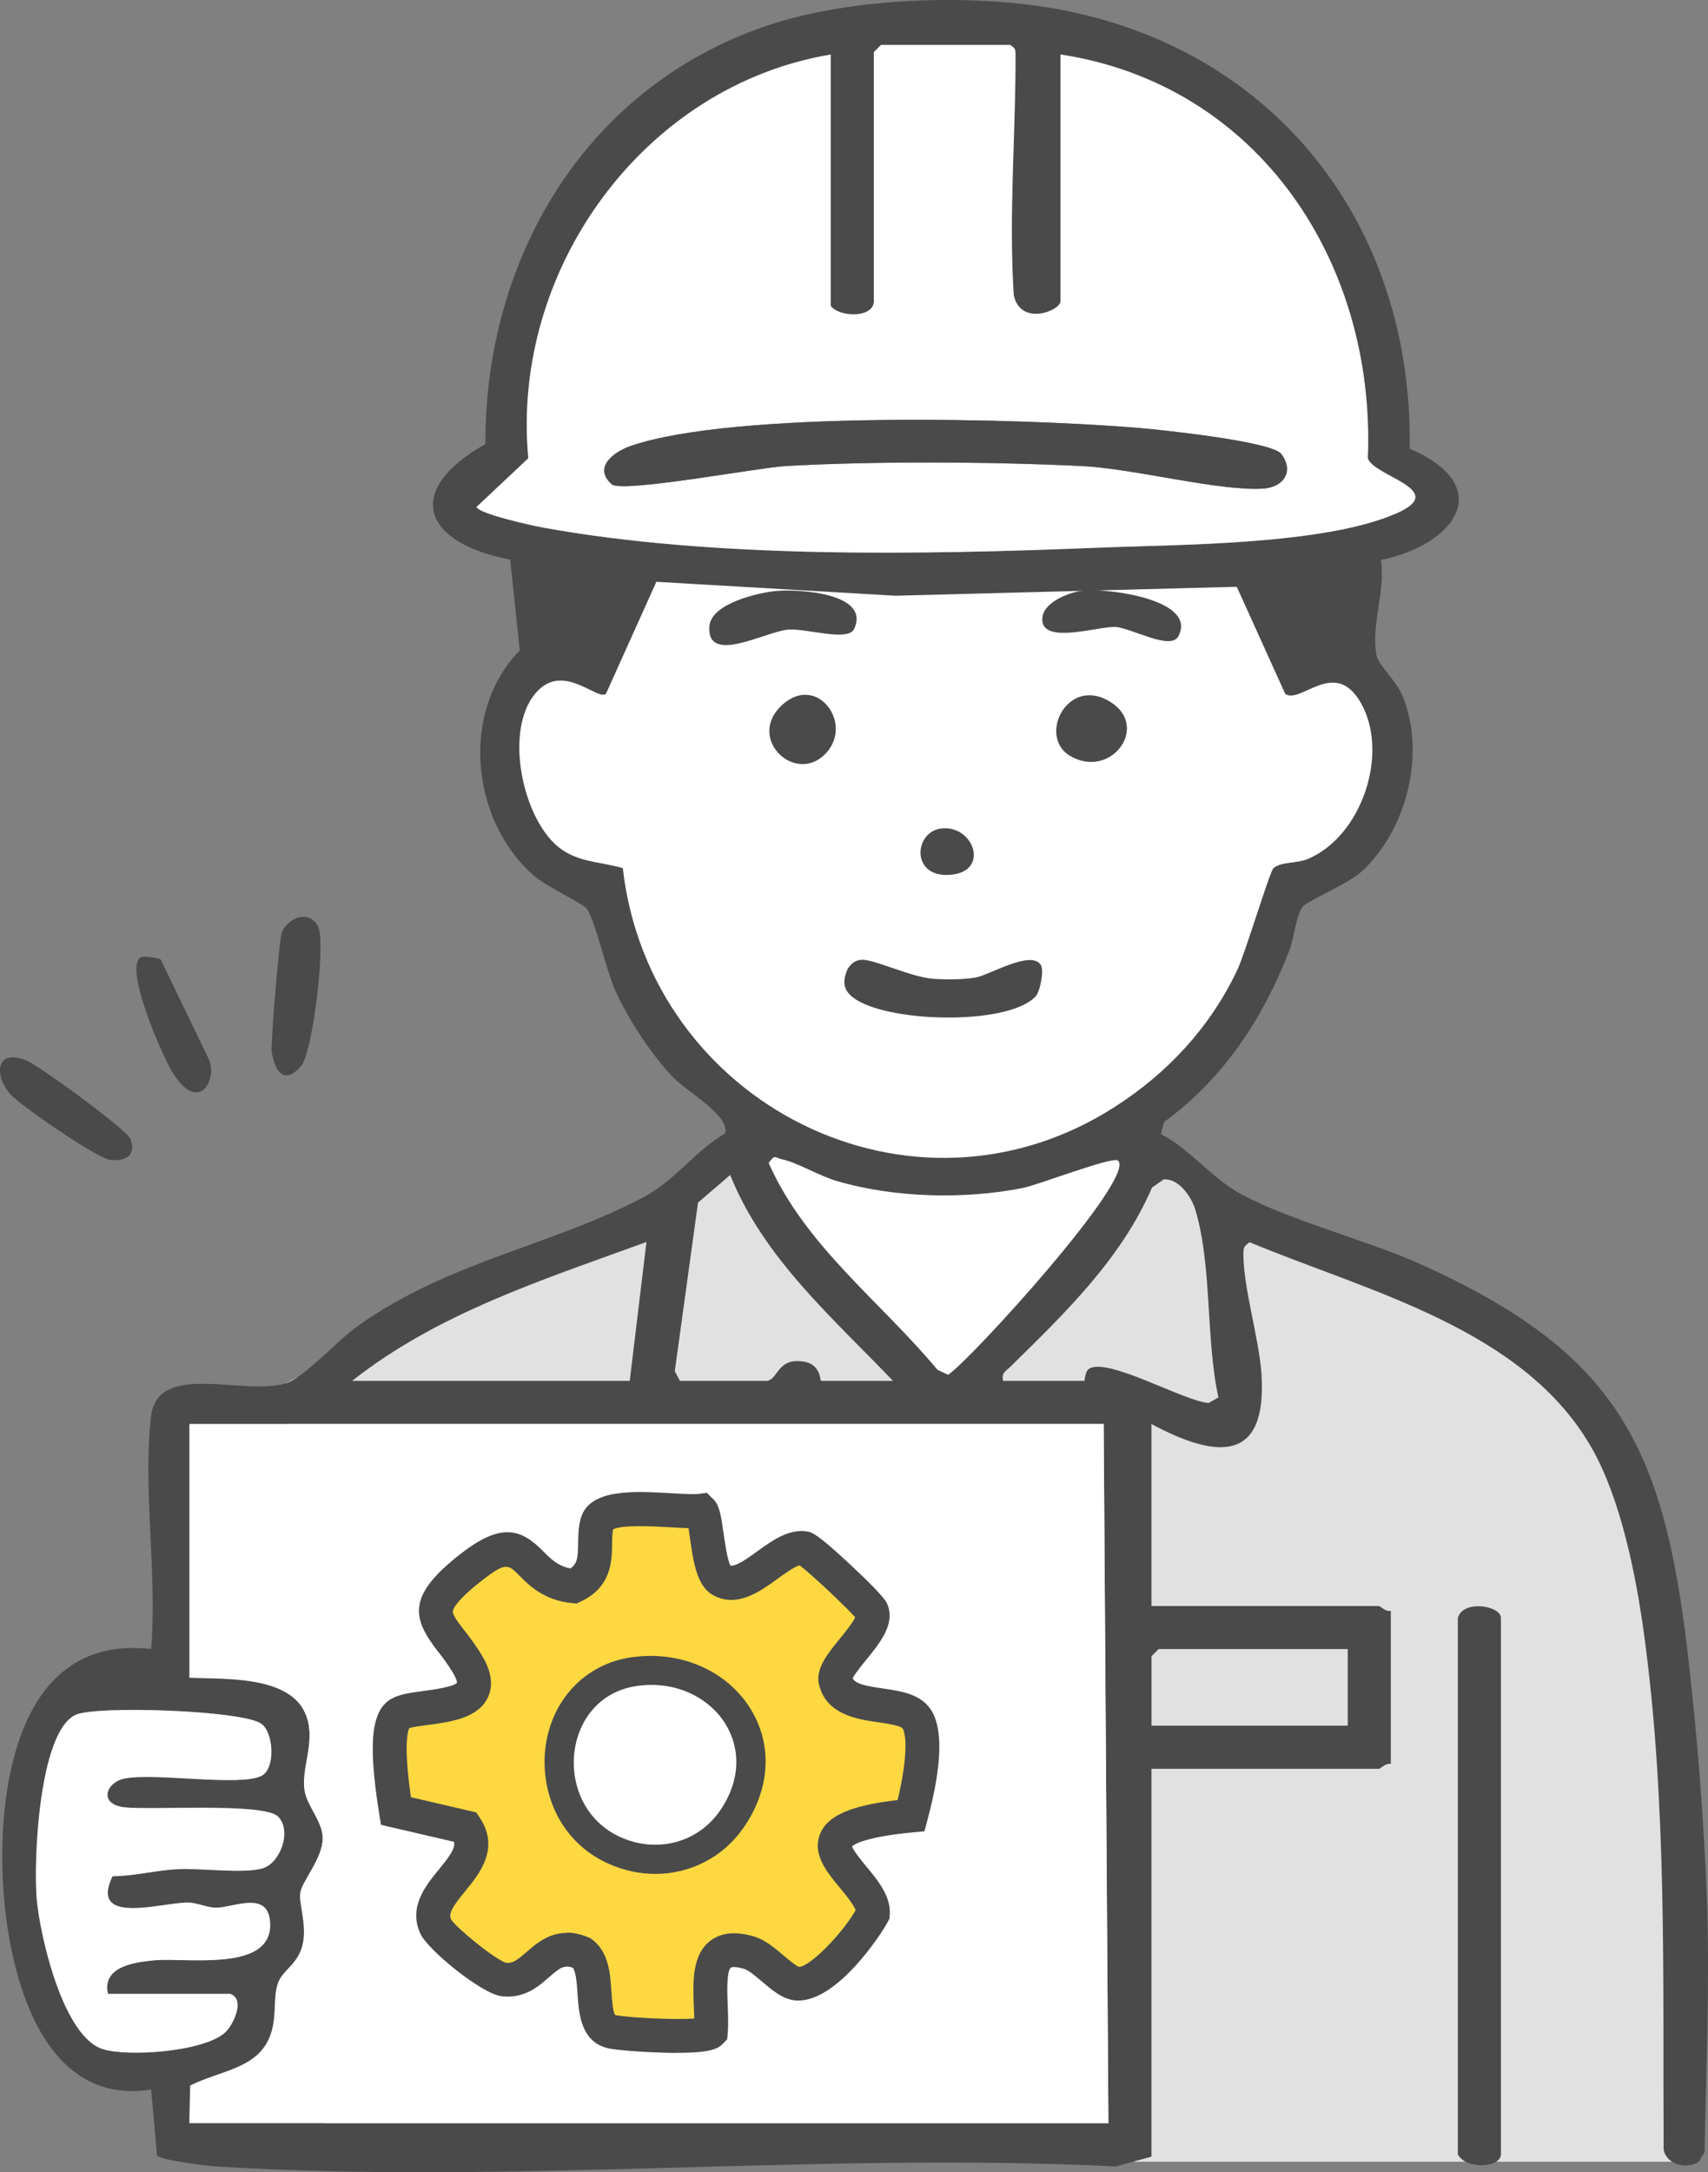
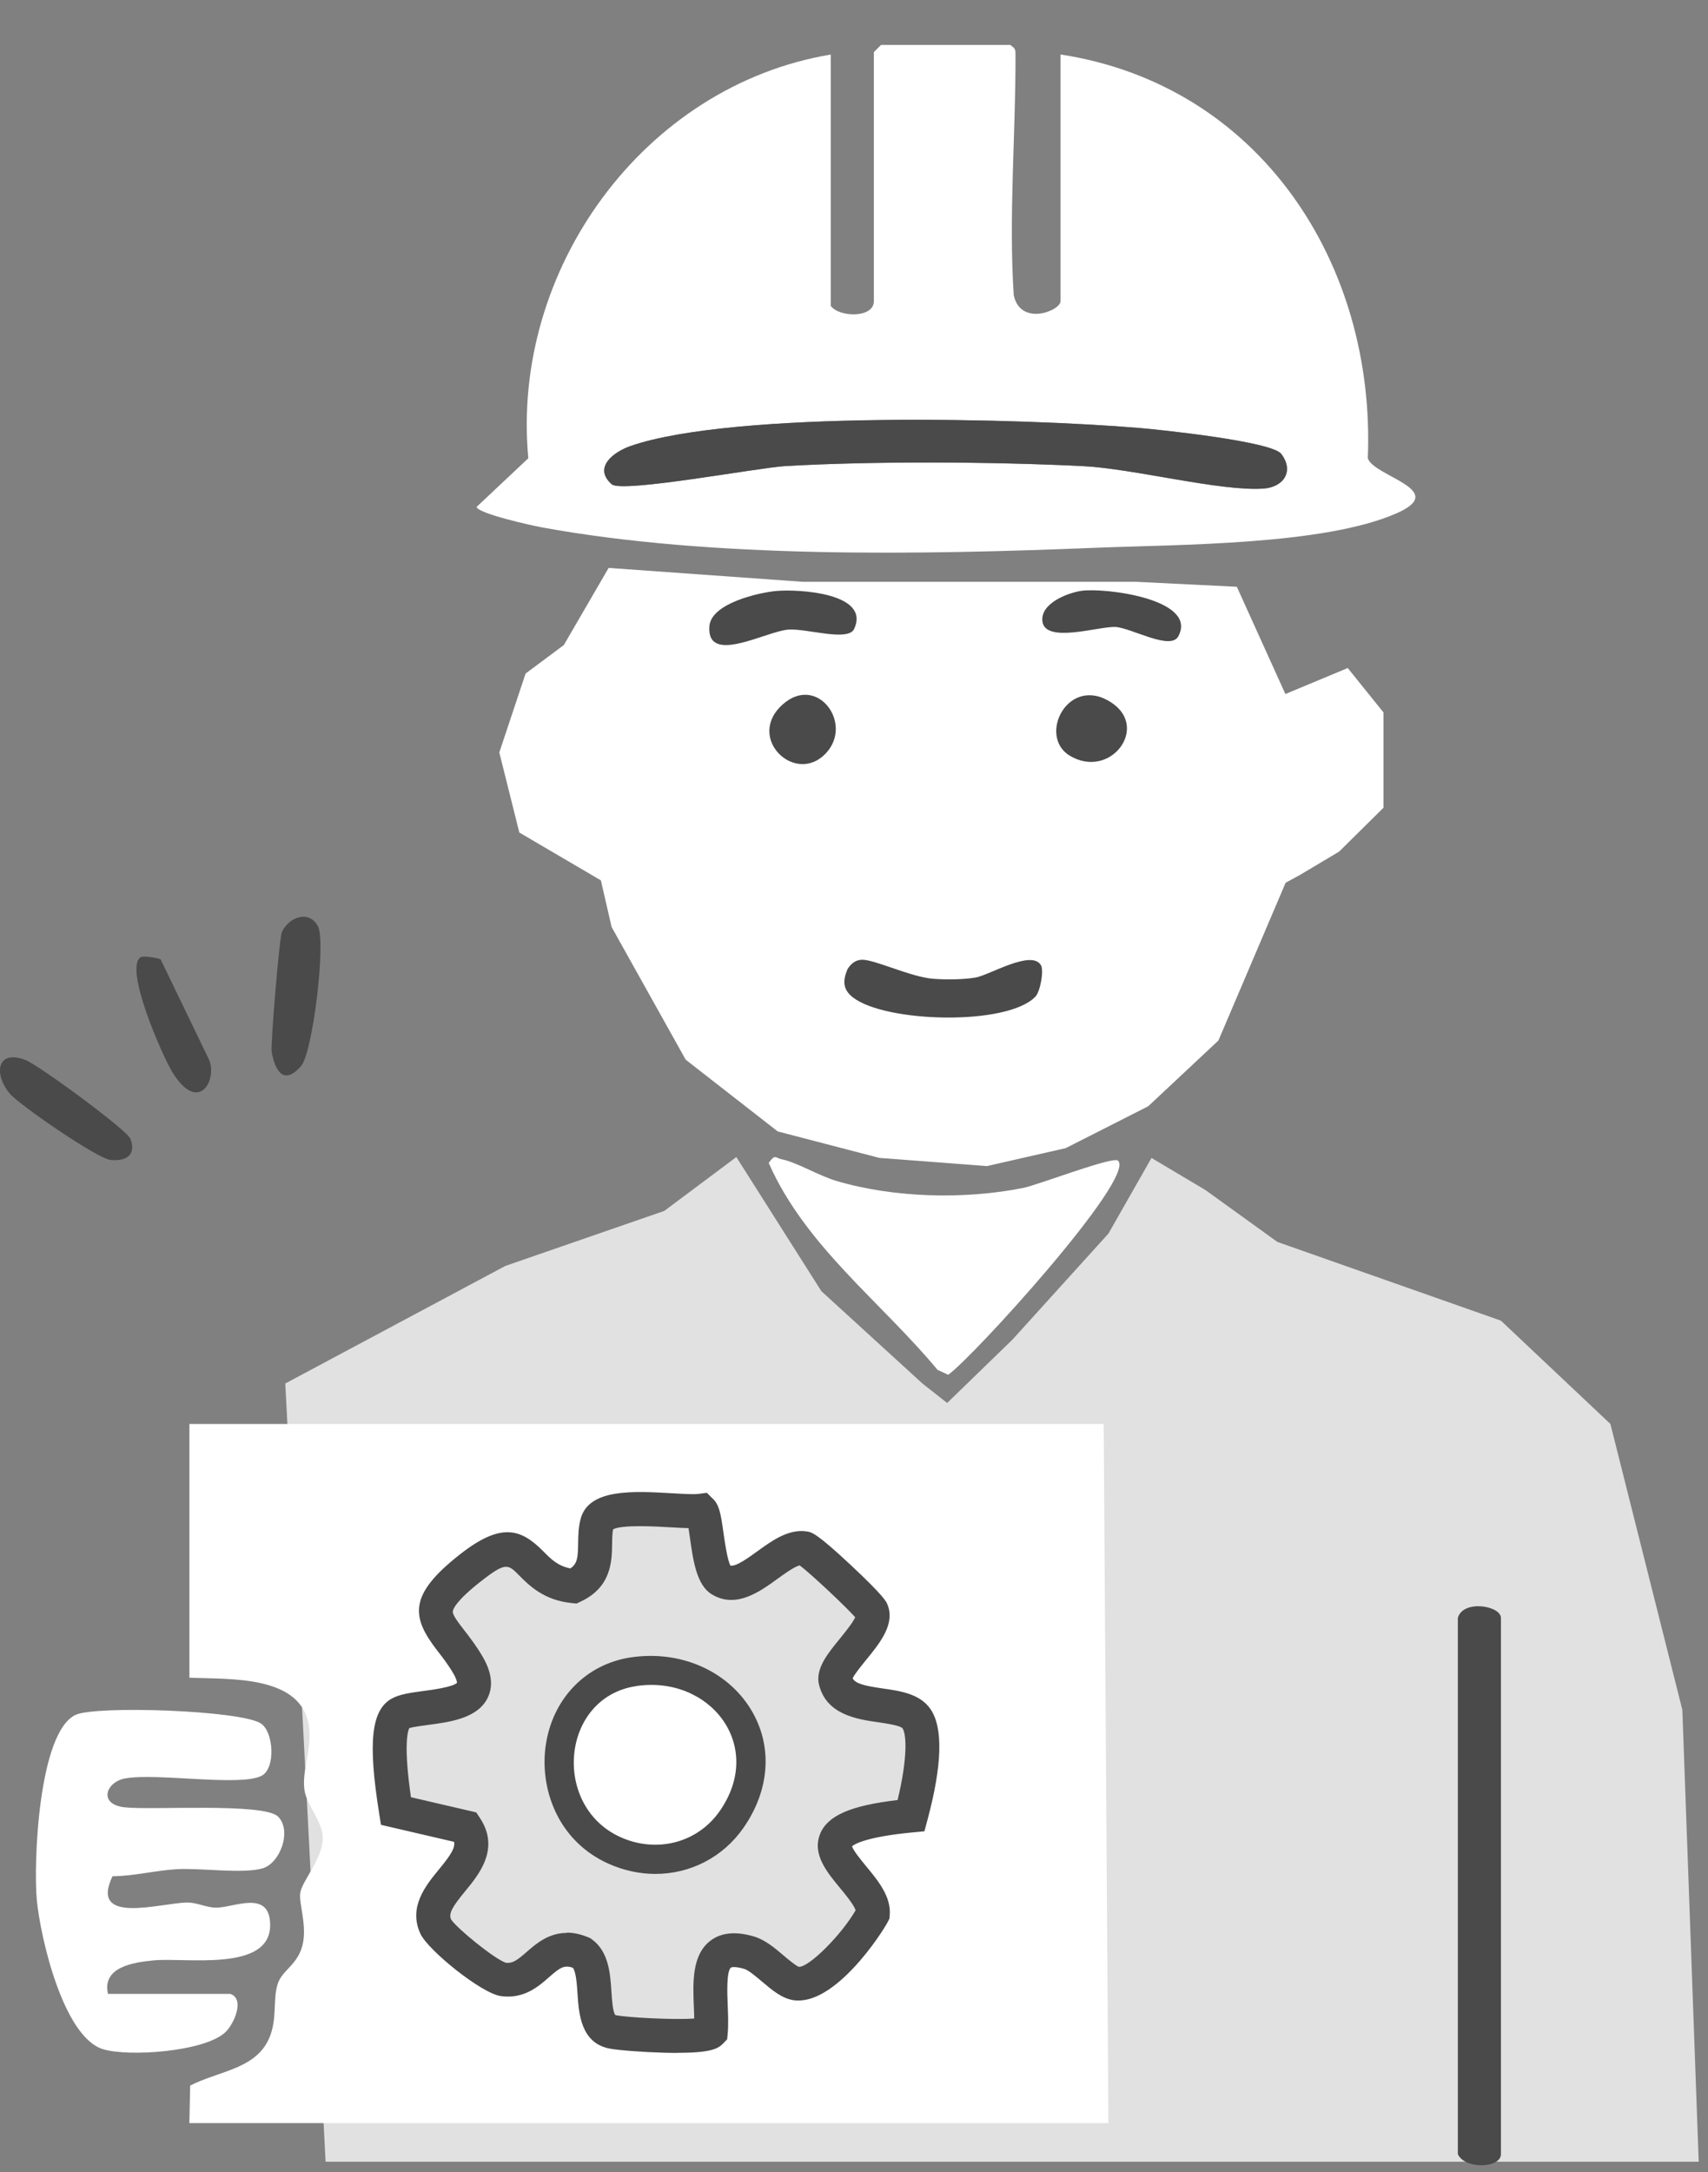
<svg xmlns="http://www.w3.org/2000/svg" id="_レイヤー_1" version="1.1" viewBox="0 0 356.82 453.64">
  <rect x="0" y="0" width="356.82" height="453.64" fill="#808080" stroke="none" />
  <defs>
    <style>
      .st0 {
        fill: #fdd841;
      }

      .st1 {
        fill: #fff;
      }

      .st2 {
        fill: #4a4a4a;
      }

      .st3 {
        fill: #e1e1e1;
      }
    </style>
  </defs>
  <polygon class="st1" points="127.15 118.6 167.67 121.5 237.31 121.5 258.39 122.54 268.53 144.94 281.56 139.51 289.03 148.79 289.03 168.68 279.75 177.85 271.57 182.72 268.58 184.35 254.54 217.3 239.87 231.03 222.64 239.77 206.16 243.52 183.7 241.81 162.47 236.28 143.25 221.3 127.77 193.59 125.53 183.85 108.49 173.86 104.31 157.14 109.8 140.66 117.79 134.71 127.15 118.6" />
  <polygon class="st3" points="59.6 288.92 105.57 264.37 138.78 252.88 153.83 241.63 171.59 269.64 192.7 288.92 197.87 292.99 211.51 279.76 231.56 257.62 240.56 241.82 251.84 248.53 266.86 259.36 313.56 275.8 336.43 297.37 351.46 357.08 354.88 451.45 68.02 451.45 59.6 288.92" />
  <g>
-     <path class="st2" d="M240.56,450.38l-7.45,2.05c-61.63-3.06-126.89,3.88-188.09-.01-2.23-.14-11.21-1.27-12.22-2.28l-1.23-13.77c-24.17,3.81-30.5-27.31-31.05-45.45-.62-20.27,4.42-49.65,31.05-46.54,1.31-15.34-1.76-33.54-.03-48.53,1.35-11.67,19.25-4.32,28.07-6.93,3.83-1.14,11-9.07,15.05-11.95,19.21-13.69,40.72-16.79,59.95-27.05,6.46-3.45,10.54-9.52,16.85-13.19,1.22-3.66-7.89-8.68-10.92-11.83-4.49-4.68-9.31-12.1-11.99-18.01-1.81-4-4.32-14.92-5.93-17.07-.89-1.19-8.37-4.58-11.07-6.93-13.22-11.5-15.47-34.3-2.97-47.06l-2-18.97c-18.19-3.45-22.46-14.35-5.18-24.13-.12-39.6,21.74-75.56,60.19-87.81,17.01-5.42,41.47-6.23,58.99-3.08,46.1,8.29,74.64,45.44,73.93,91.87,18.45,7.99,9.23,20.13-6.02,23.24,1.01,6.46-2.13,13.6-.92,19.91.4,2.08,4.12,5.22,5.47,8.53,4.84,11.91.92,27.77-8.46,36.51-2.9,2.7-11.51,6.23-12.49,7.51-1.28,1.69-1.78,6.68-2.78,9.22-5.53,14.18-13.68,26.59-26.1,35.67l-.7,2.52c5.73,2.91,10.66,9.08,15.98,12.11,10.18,5.81,27.2,10.02,38.73,15.27,40.12,18.24,50.24,37.29,55.32,80.68,1.98,16.92,3.43,34.94,4.05,51.95.63,17.46-.19,35.16-.48,52.63l-1.24,1.99c-2.54,1.67-6.74.62-7.32-2.57-.2-35.9.77-72.25-4.13-107.87-1.65-12.03-4.78-27.72-10.71-38.29-14.14-25.25-46.81-32.94-71.68-43.31-.93.76-1.26.94-1.27,2.21-.09,7.11,3.27,17.82,3.77,25.28,1.25,18.92-9.63,17.62-22.98,10.49v38h47.5c.33,0,1.52,1.32,2.5,1v32c-.98-.32-2.17,1-2.5,1h-47.5v81h0ZM221.56,11.38v51.5c0,2.02-8.35,5.35-9.78-1.22-1.08-16.72.42-33.54.37-50.24,0-1.17-.07-1.29-1.09-2.04h-27l-1.5,1.5v52c0,3.58-7.22,3.41-9,1V11.38c-39.12,6.54-66.86,44.98-63.19,84.31l-10.81,10.17c.33,1.38,11.47,3.87,13.73,4.28,35.76,6.54,79.48,5.72,115.78,4.24,16.98-.69,47.63-.51,62.77-7.23,10.98-4.87-4.94-7.67-6.09-11.47,1.66-40.72-22.66-77.94-64.19-84.31h0ZM258.39,122.54l-71.38,1.87-49.89-2.91-10.55,23.44c-1.94,1.23-8.55-6.22-14.06-.84-7.49,7.32-3.58,26.48,4.08,32.73,4.11,3.35,8.81,3.06,13.52,4.48,5.58,49.02,60.27,77.09,102.75,49.87,11.06-7.09,19.88-16.58,25.55-28.45,1.75-3.67,6.8-20.59,7.61-21.39,1.4-1.37,4.91-1.02,7.09-1.91,11.22-4.61,17.15-21.8,11.31-32.42-5.43-9.87-12.56.07-15.89-2.07l-10.14-22.4h0ZM233.56,242.38c-1.07-.96-16.69,5.08-19.79,5.7-12.24,2.45-26.98,2.09-38.96-1.44-3.8-1.12-8.29-3.9-11.49-4.54-1.36-.27-1.32-1.22-2.72.77,7.71,17.42,23.4,28.92,35.27,43.2l2.22,1.03c4.88-3.3,39.38-41.21,35.48-44.72h0ZM142.06,288.38h18c2.13,0,2.35-3.9,5.98-4.11,5.73-.34,5.13,4.11,5.52,4.11h15c-12.61-13.2-27.02-25.6-34.02-43l-6.72,5.77-4.85,35.2,1.08,2.04h.01ZM226.56,288.38c.1-.81.28-2.08.95-2.52,3.83-2.51,19.77,6.74,24.98,7.14l2.05-1.17c-2.67-12.14-1.29-27.37-4.8-39.13-.83-2.77-3.49-6.69-6.65-6.39l-2.42,1.69c-6.41,14.9-18.24,26.27-29.58,37.41-.98.96-1.91,1.26-1.53,2.97h17ZM73.56,288.38h58l3.49-29.01c-21.32,7.79-43.46,14.76-61.49,29.01ZM39.56,297.38v53c8.3.39,23.75-.7,25.02,10.48.53,4.64-1.54,8.87-.99,12.94.43,3.17,3.85,6.64,3.83,10.09-.01,4.16-4.14,8.74-4.67,11.23-.45,2.1,1.31,6.47.56,10.54-.85,4.63-4.38,5.67-5.31,8.68s-.23,6.15-1.23,9.77c-2.2,8.01-10.62,8.14-17.05,11.45l-.17,7.84h192l-.99-146.01H39.56ZM281.56,344.38h-39.5l-1.5,1.5v14.5h41v-16ZM48.06,416.38h-25.5c-1.27-5.56,5.16-6.56,9.51-6.99,6.78-.66,24.55,2.53,24.37-7.53-.13-7.39-7.72-3.42-11.38-3.48-1.97-.04-3.91-1.1-5.99-1.07-5.59.08-20.48,4.81-15.57-5.49,4.5-.03,9.09-1.24,13.52-1.48,4.87-.26,13.81,1.01,17.83-.17,3.69-1.08,6.32-7.75,3.23-10.82s-26.54-1.28-32.07-1.93c-5.53-.64-3.89-5.27.08-6.02,6.49-1.22,23.91,1.71,28.48-.52,3.11-1.52,2.61-9.21-.05-10.96-4.19-2.78-34.5-3.77-38.72-1.81-7.75,3.61-8.82,30.98-8.11,38.64s5.51,28.63,13.82,31.18c5.41,1.66,21.29.52,25.57-3.54,1.88-1.78,4.13-7.05.98-8.02h0Z" />
    <path class="st2" d="M304.56,337.88c1.1-3.9,9-2.55,9,0v112c0,2.9-7.47,3.23-9,0v-112Z" />
    <path class="st2" d="M58.89,194.65c1.42-3.12,5.68-4.72,7.54-1.2,1.69,3.22-1.06,26.33-3.53,29.17-3.42,3.94-5.33,1.43-6.14-2.89-.27-1.47,1.6-23.94,2.13-25.09h0Z" />
    <path class="st2" d="M23.08,242.24c-2.75-.28-18.96-11.44-20.99-13.81-3.39-3.94-2.9-9.39,3.23-7.07,2.71,1.04,21.25,14.62,21.94,16.49,1.28,3.49-1.06,4.71-4.18,4.38h0Z" />
    <path class="st2" d="M33.59,200.42l10,20.71c2.01,4.16-2.08,11.9-7.66,2.64-2.01-3.33-10.16-21.74-6.5-23.89.55-.32,4.01.21,4.17.53h0Z" />
    <path class="st1" d="M39.56,297.38h191.01l.99,146H39.56l.17-7.84c6.43-3.3,14.85-3.44,17.05-11.45.99-3.62.29-6.77,1.23-9.77s4.46-4.05,5.31-8.68c.75-4.07-1.01-8.44-.56-10.54.53-2.49,4.66-7.07,4.67-11.23.01-3.44-3.41-6.92-3.83-10.09-.55-4.07,1.52-8.3.99-12.94-1.27-11.18-16.72-10.09-25.02-10.48v-53,.02h0ZM146.42,315.51c-4.5.59-20.26-2.38-21.66,2.56-1.25,4.41,1.4,10.19-4.92,13.16-11.41-1.12-8.5-14.03-21.5-3.85s-5.93,11.19-.58,20.3c5.94,10.11-10.6,8.12-14.21,10.18s-1.47,16.25-.82,20.34l14.6,3.39c5.3,8-9.75,13.24-6.27,20.77,1.09,2.35,11.27,10.62,14.08,11,7.05.94,8.42-8.83,16.43-5.49,4.77,3.46.22,15.32,6.51,16.48,3.05.56,18.9,1.54,20.42-.02.67-6.91-3.08-19.89,8.1-16.49,3.14.95,6.95,5.96,9.68,6.39,5.09.8,13.83-10.1,16.08-14.51.69-7.74-22.86-17.59,7.99-20.55,1.25-4.66,3.91-16.16,1.14-20.21-3.03-4.43-15.39-.91-16.97-8.14-.35-3.65,9.27-10.53,7.6-14.41-.54-1.26-12.8-12.88-14.11-13.07-5.36-.76-12.02,9.88-17.46,6.57-2.92-1.78-2.77-13.54-4.12-14.39h-.01Z" />
    <path class="st1" d="M221.56,11.38c41.53,6.37,65.86,43.58,64.19,84.31,1.15,3.8,17.07,6.6,6.09,11.47-15.14,6.72-45.79,6.54-62.77,7.23-36.3,1.47-80.01,2.29-115.78-4.24-2.27-.41-13.41-2.9-13.73-4.28l10.81-10.17c-3.68-39.34,24.07-77.77,63.19-84.31v52.5c1.78,2.41,9,2.58,9-1V10.88l1.5-1.5h27c1.02.75,1.08.87,1.09,2.04.05,16.69-1.45,33.51-.37,50.24,1.43,6.57,9.78,3.24,9.78,1.22V11.38h0ZM127.82,101.15c2.1,1.85,30.68-3.5,36.2-3.81,18.68-1.07,43.34-.92,62.08,0,10.76.53,28.81,5.32,37.83,4.7,4.26-.29,6.47-3.66,3.72-7.25-1.98-2.58-24.91-5-29.6-5.4-24.05-2.04-84.78-3.66-106.27,3.74-3.5,1.21-8,4.47-3.97,8.03h.01Z" />
    <path class="st1" d="M48.06,416.38c3.15.96.9,6.23-.98,8.02-4.29,4.06-20.16,5.2-25.57,3.54-8.31-2.55-13.1-23.46-13.82-31.18s.35-35.03,8.11-38.64c4.23-1.97,34.53-.97,38.72,1.81,2.65,1.76,3.15,9.45.05,10.96-4.57,2.23-21.98-.7-28.48.52-3.97.75-5.61,5.38-.08,6.02,5.53.64,29.12-1,32.07,1.93s.47,9.74-3.23,10.82c-4.03,1.18-12.96-.1-17.83.17-4.43.24-9.02,1.44-13.52,1.48-4.91,10.3,9.98,5.57,15.57,5.49,2.08-.03,4.02,1.04,5.99,1.07,3.66.07,11.25-3.91,11.38,3.48.18,10.06-17.59,6.87-24.37,7.53-4.35.42-10.78,1.43-9.51,6.99h25.5,0Z" />
    <path class="st1" d="M233.56,242.38c3.9,3.51-30.61,41.41-35.48,44.72l-2.22-1.03c-11.87-14.28-27.56-25.78-35.27-43.2,1.4-1.98,1.37-1.04,2.72-.77,3.2.64,7.69,3.42,11.49,4.54,11.98,3.53,26.72,3.89,38.96,1.44,3.1-.62,18.73-6.66,19.79-5.7h0Z" />
    <g>
-       <path class="st0" d="M146.42,315.51c1.35.85,1.2,12.62,4.12,14.39,5.44,3.31,12.1-7.33,17.46-6.57,1.31.19,13.58,11.81,14.11,13.07,1.66,3.89-7.95,10.77-7.6,14.41,1.58,7.23,13.94,3.7,16.97,8.14,2.77,4.05.11,15.56-1.14,20.21-30.84,2.95-7.29,12.81-7.99,20.55-2.25,4.41-10.99,15.31-16.08,14.51-2.73-.43-6.54-5.43-9.68-6.39-11.18-3.4-7.43,9.58-8.1,16.49-1.52,1.57-17.37.59-20.42.02-6.29-1.17-1.74-13.03-6.51-16.48-8.01-3.35-9.37,6.43-16.43,5.49-2.8-.37-12.99-8.65-14.08-11-3.48-7.52,11.56-12.76,6.27-20.77l-14.6-3.39c-.65-4.1-2.96-18.18.82-20.34s20.15-.08,14.21-10.18c-5.35-9.11-12.2-10.29.58-20.3s10.09,2.74,21.5,3.85c6.32-2.97,3.67-8.75,4.92-13.16,1.4-4.94,17.16-1.97,21.66-2.56h.01ZM132.3,349.62c-18.12,2.72-20.37,28.81-3.8,36.32,8.58,3.89,18.47,1.52,23.89-6.23,11.05-15.79-2.4-32.75-20.09-30.09Z" />
      <path class="st2" d="M141.55,428.72c-.85,0-1.77-.01-2.79-.04-4.36-.12-9.45-.5-11.34-.85-6.1-1.13-6.5-7.36-6.77-11.47-.12-1.83-.29-4.51-.97-5.42-1.87-.64-2.73,0-4.98,1.97-2.21,1.94-5.24,4.6-10.04,3.95-4.07-.54-15.23-9.58-16.83-13.02-2.59-5.59,1.15-10.13,3.88-13.45,2.55-3.1,3.4-4.5,3.15-5.75l-15.27-3.55-.41-2.58c-2.33-14.69-1.61-21.35,2.6-23.75,1.67-.95,3.99-1.26,6.68-1.62,1.86-.25,6.16-.82,7.02-1.72-.01-.19-.1-.8-.79-1.97-1.08-1.85-2.28-3.39-3.33-4.74-5.47-7.05-6.08-11.64,4.78-20.14,8.51-6.66,12.66-5.36,17.35-.61,1.61,1.63,3.02,3.06,5.67,3.58,1.48-1,1.58-2.32,1.62-5.26.02-1.6.05-3.4.55-5.19,1.77-6.24,10.98-5.71,19.11-5.24,2.22.13,4.52.26,5.5.13l1.73-.23,1.08,1.08c1.54,1.28,1.85,3.46,2.38,7.18.27,1.89.81,5.71,1.46,6.94,1.15.26,3.72-1.6,5.62-2.98,3.04-2.2,6.48-4.7,10.28-4.16,1.06.15,2.05.3,9.27,7.05,6.89,6.45,7.38,7.6,7.61,8.15,1.74,4.08-1.54,8.11-4.44,11.66-.91,1.12-2.37,2.9-2.8,3.82.6,1.13,2.5,1.58,6.34,2.13,3.63.52,7.74,1.11,9.93,4.31,2.65,3.88,2.44,11.66-.64,23.13l-.64,2.38-2.45.23c-9.63.92-12.13,2.43-12.68,2.9.3.95,1.95,2.94,2.96,4.17,2.47,2.99,5.28,6.37,4.92,10.27l-.06.68-.31.61c-1.21,2.37-11.18,17.75-19.79,16.4-2.38-.38-4.41-2.09-6.55-3.9-1.17-.99-2.78-2.35-3.61-2.6-1.89-.58-2.71-.4-2.85-.29-.96.74-.77,5.57-.67,7.89.08,1.99.16,4.04,0,5.85l-.12,1.23-.86.89c-1.02,1.05-2.5,1.93-9.48,1.93v.02h-.02ZM118.4,403.6c1.35,0,2.85.29,4.53.99l.38.16.33.24c3.55,2.57,3.85,7.19,4.09,10.91.1,1.54.29,4.42.84,4.92,0,0,.05.02.15.04,2.5.47,12.03.99,16.31.68,0-.77-.05-1.6-.08-2.44-.2-5.06-.43-10.8,3.42-13.78,2.27-1.76,5.39-2.05,9.25-.88,2.23.68,4.21,2.35,6.12,3.97.95.8,2.54,2.14,3.15,2.33,2.09.13,8.88-6.64,11.86-11.81-.4-1.2-2.21-3.39-3.25-4.64-2.77-3.34-5.9-7.12-4.15-11.35,1.56-3.77,6.3-5.87,16.17-7.03,2.14-8.88,1.84-13.77,1.04-14.95-.43-.62-3.57-1.07-5.08-1.29-4.38-.63-11.01-1.57-12.43-8.09l-.07-.42c-.3-3.1,2.02-5.94,4.47-8.94.99-1.22,2.75-3.37,3.21-4.49-2.04-2.28-9.21-9.04-11.6-10.83-1.16.29-3.31,1.85-4.67,2.84-3.65,2.65-8.65,6.28-13.69,3.21-3.17-1.92-3.89-7-4.58-11.92-.08-.59-.18-1.27-.28-1.9-1.12-.03-2.38-.1-3.8-.18-3.07-.18-10.11-.58-11.96.43-.17.84-.19,1.9-.2,3.02-.05,3.6-.13,9.04-6.54,12.05l-.88.42-.97-.09c-5.87-.57-8.98-3.71-11.04-5.79-2.31-2.34-2.79-2.82-7.94,1.21-5.12,4.01-5.84,5.74-5.91,6.3-.1.74,1.1,2.28,2.36,3.92,1.13,1.45,2.53,3.26,3.84,5.5,1.92,3.27,2.29,6.18,1.08,8.65-2.09,4.28-7.86,5.05-12.5,5.66-1.26.17-3.1.41-3.88.66-.37.77-1.18,3.81.35,14.43l13.64,3.17.78,1.18c4.22,6.4-.18,11.74-3.09,15.28-2.63,3.2-3.5,4.6-2.95,5.89,1.23,1.89,9.13,8.31,11.46,9.06,1.41.15,2.33-.52,4.34-2.27,1.91-1.67,4.54-3.97,8.37-3.97v-.06h0ZM146.77,421.28h0ZM166.56,326.54h0ZM136.92,391.34c-3.29,0-6.65-.71-9.88-2.17-10.7-4.85-14.27-15.82-13.05-24.54,1.37-9.83,8.35-17.09,17.79-18.51h0c10.21-1.53,20.02,2.68,25.01,10.74,4.68,7.56,4.12,16.86-1.49,24.88-4.34,6.21-11.18,9.6-18.38,9.6h0ZM135.92,352.89c-1.02,0-2.05.08-3.09.23h0c-7.59,1.14-11.09,7.19-11.82,12.48-.85,6.11,1.59,13.77,8.96,17.11,7.15,3.24,15.18,1.17,19.52-5.03,4-5.71,4.46-11.94,1.28-17.09-3.01-4.85-8.63-7.7-14.84-7.7h-.01Z" />
    </g>
    <path class="st2" d="M217.44,201.51c.7,1.1-.11,5.56-1.13,6.62-5.88,6.16-31.4,5.44-38.14.15-2.14-1.68-2.12-3.48-1.11-5.9.7-1.09,1.59-1.89,2.96-1.95,2.63-.11,10.28,3.64,15,3.98,2.66.19,6.19.18,8.8-.27,2.86-.49,11.58-5.84,13.61-2.63h0Z" />
    <path class="st2" d="M127.82,101.15c-4.04-3.55.46-6.82,3.97-8.03,21.49-7.4,82.22-5.77,106.27-3.74,4.69.4,27.62,2.81,29.6,5.4,2.75,3.59.54,6.96-3.72,7.25-9.01.62-27.06-4.17-37.83-4.7-18.74-.92-43.4-1.07-62.08,0-5.52.32-34.1,5.67-36.2,3.81h-.01Z" />
    <path class="st1" d="M132.9,352.11c15.36-2.31,27.04,12.41,17.44,26.13-4.71,6.73-13.29,8.78-20.74,5.41-14.39-6.52-12.43-29.17,3.3-31.53h0Z" />
  </g>
  <g>
    <path class="st2" d="M162.3,123.41c4.4-.4,19.63.41,16.14,7.93-1.26,2.72-9.82-.11-13.7.14-4.64.3-17.18,7.56-16.54-.71.37-4.79,10.35-7.03,14.1-7.37h0Z" />
    <path class="st2" d="M225.89,123.39c4.7-.72,24.48,1.67,20.27,9.5-1.64,3.05-9.93-1.83-13.2-1.96-3.43-.14-14.76,3.57-15.2-1.26-.34-3.68,5.19-5.83,8.13-6.28h0Z" />
    <path class="st2" d="M223.51,157.83c-6.87-4.11-.3-17.13,8.76-11.05,7.85,5.27-.38,16.05-8.76,11.05Z" />
    <path class="st2" d="M163.56,147.07c7.17-6.33,14.82,4.03,8.97,10.25-6.38,6.79-16.88-3.29-8.97-10.25Z" />
-     <path class="st2" d="M196.5,173.04c7.03-1.01,10.64,9.49,1.4,9.68-7.58.16-6.87-8.89-1.4-9.68h0Z" />
  </g>
</svg>